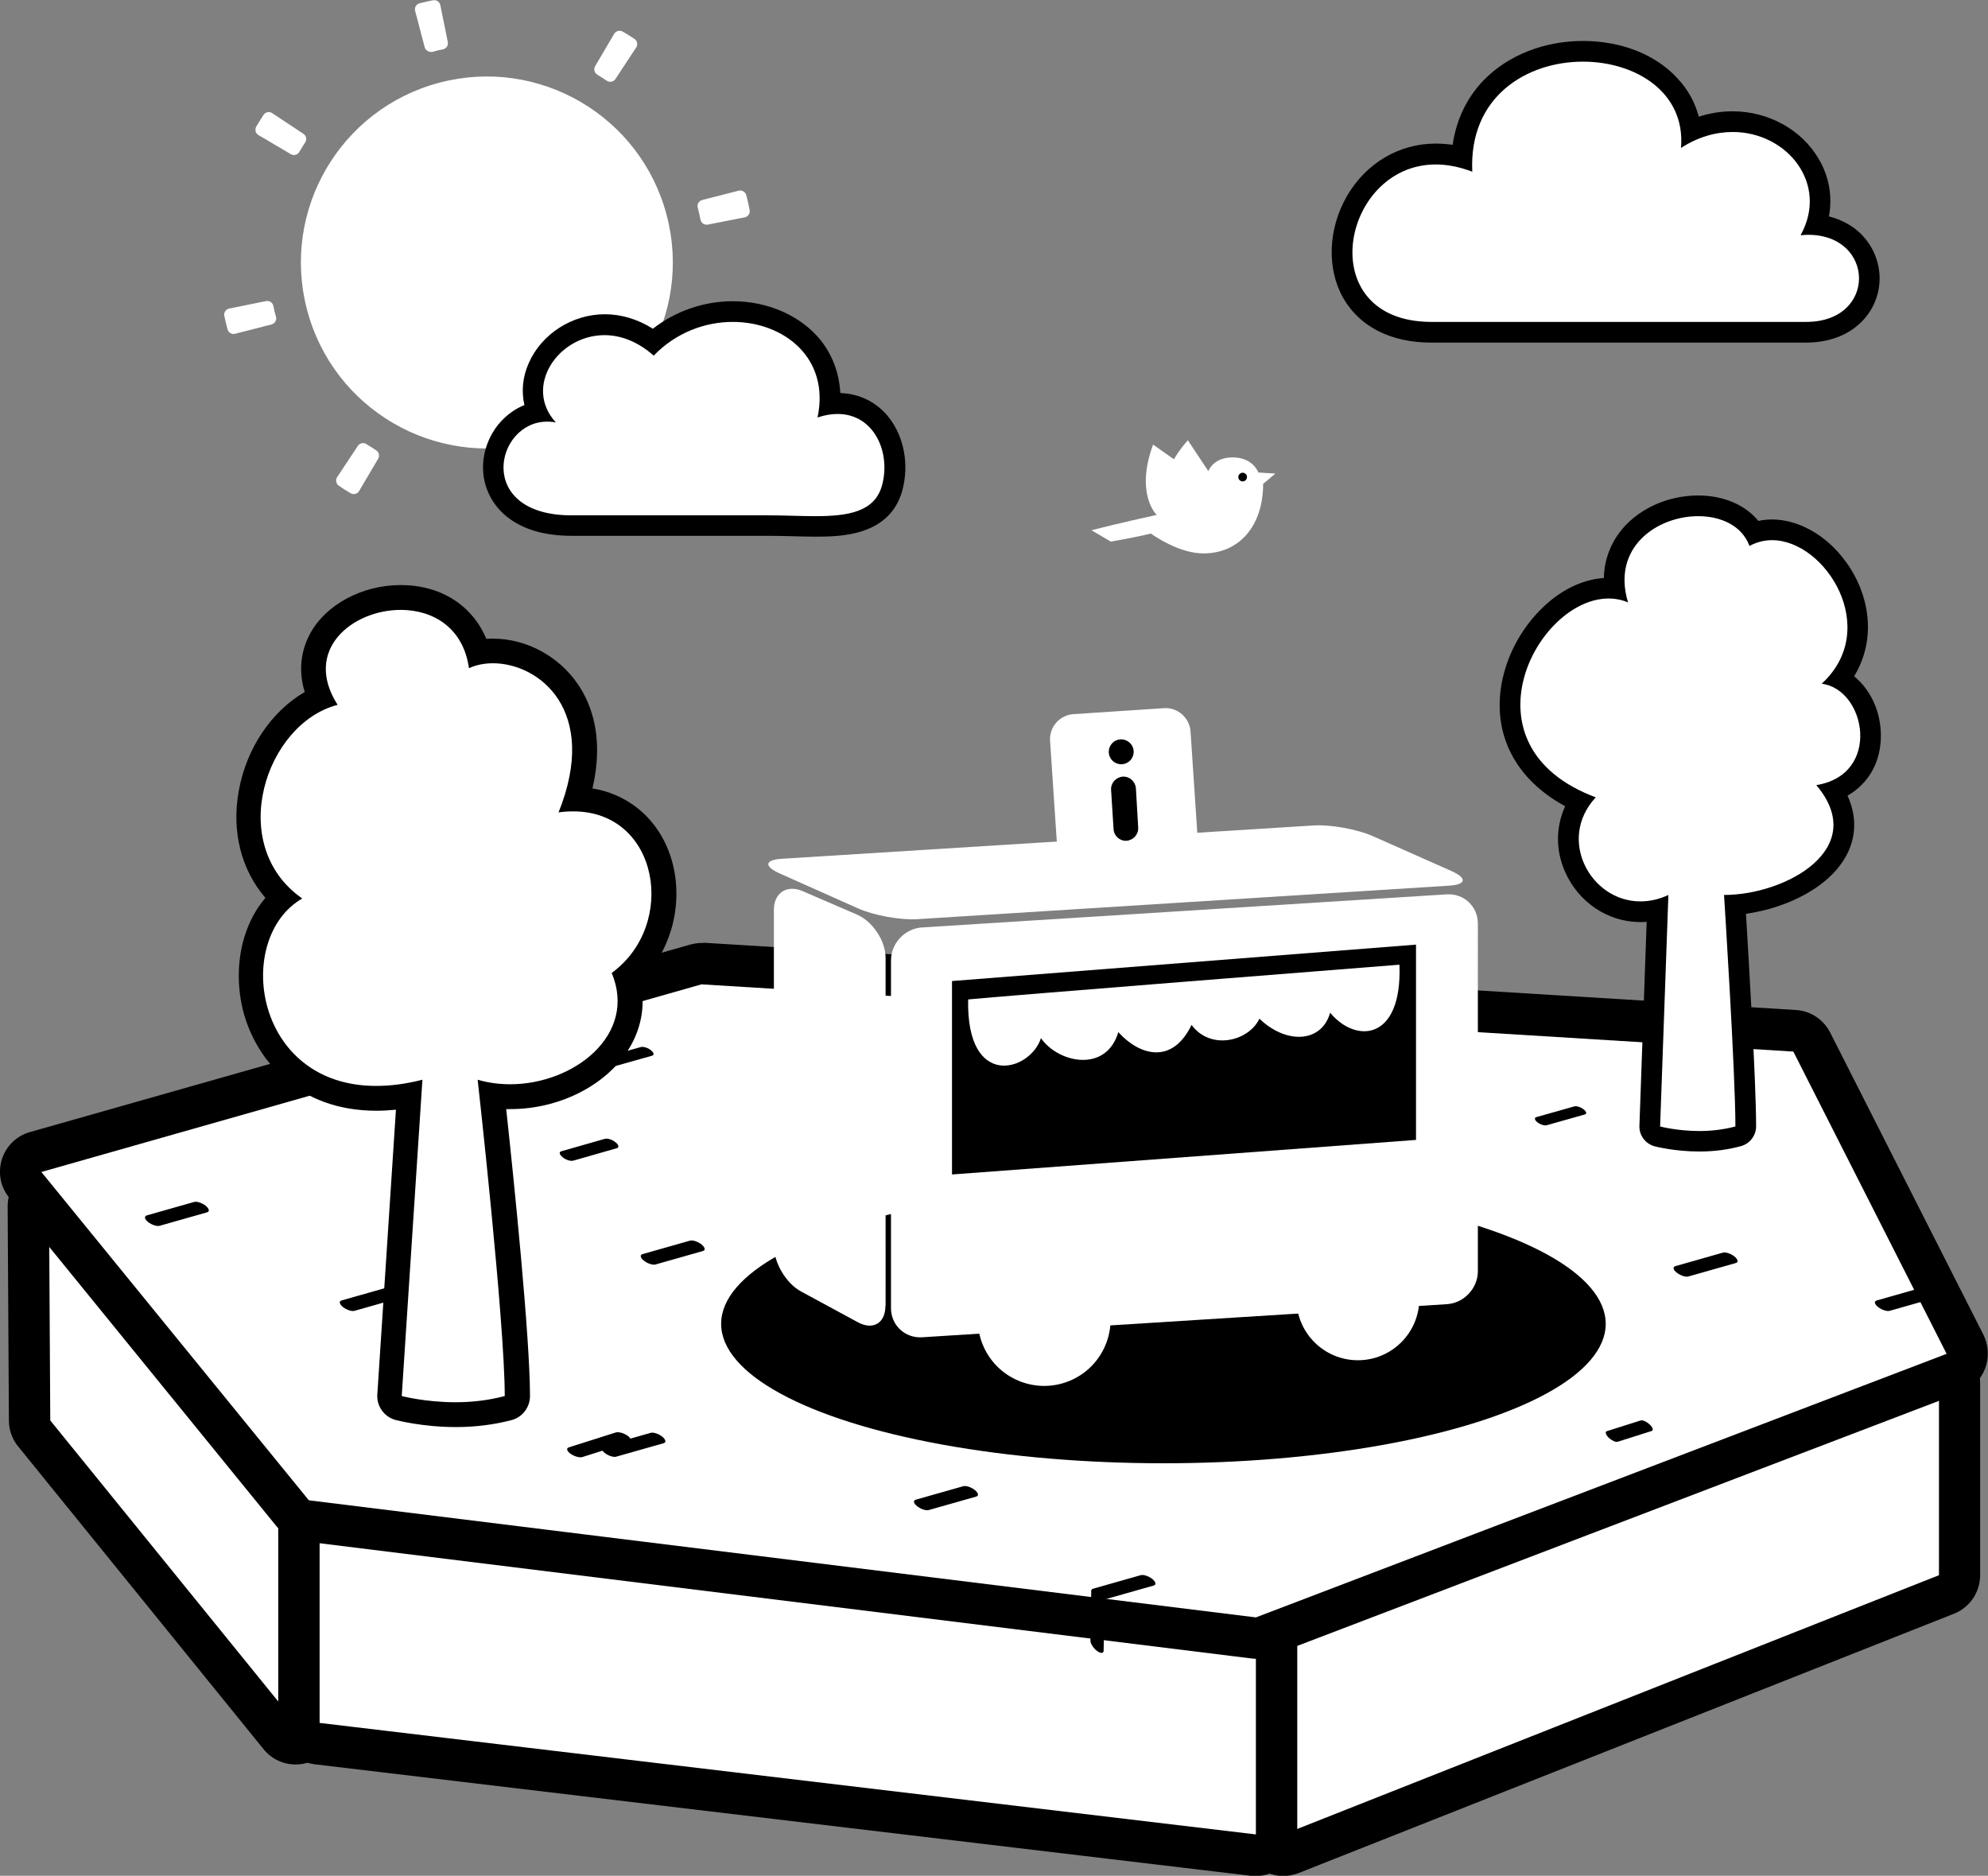
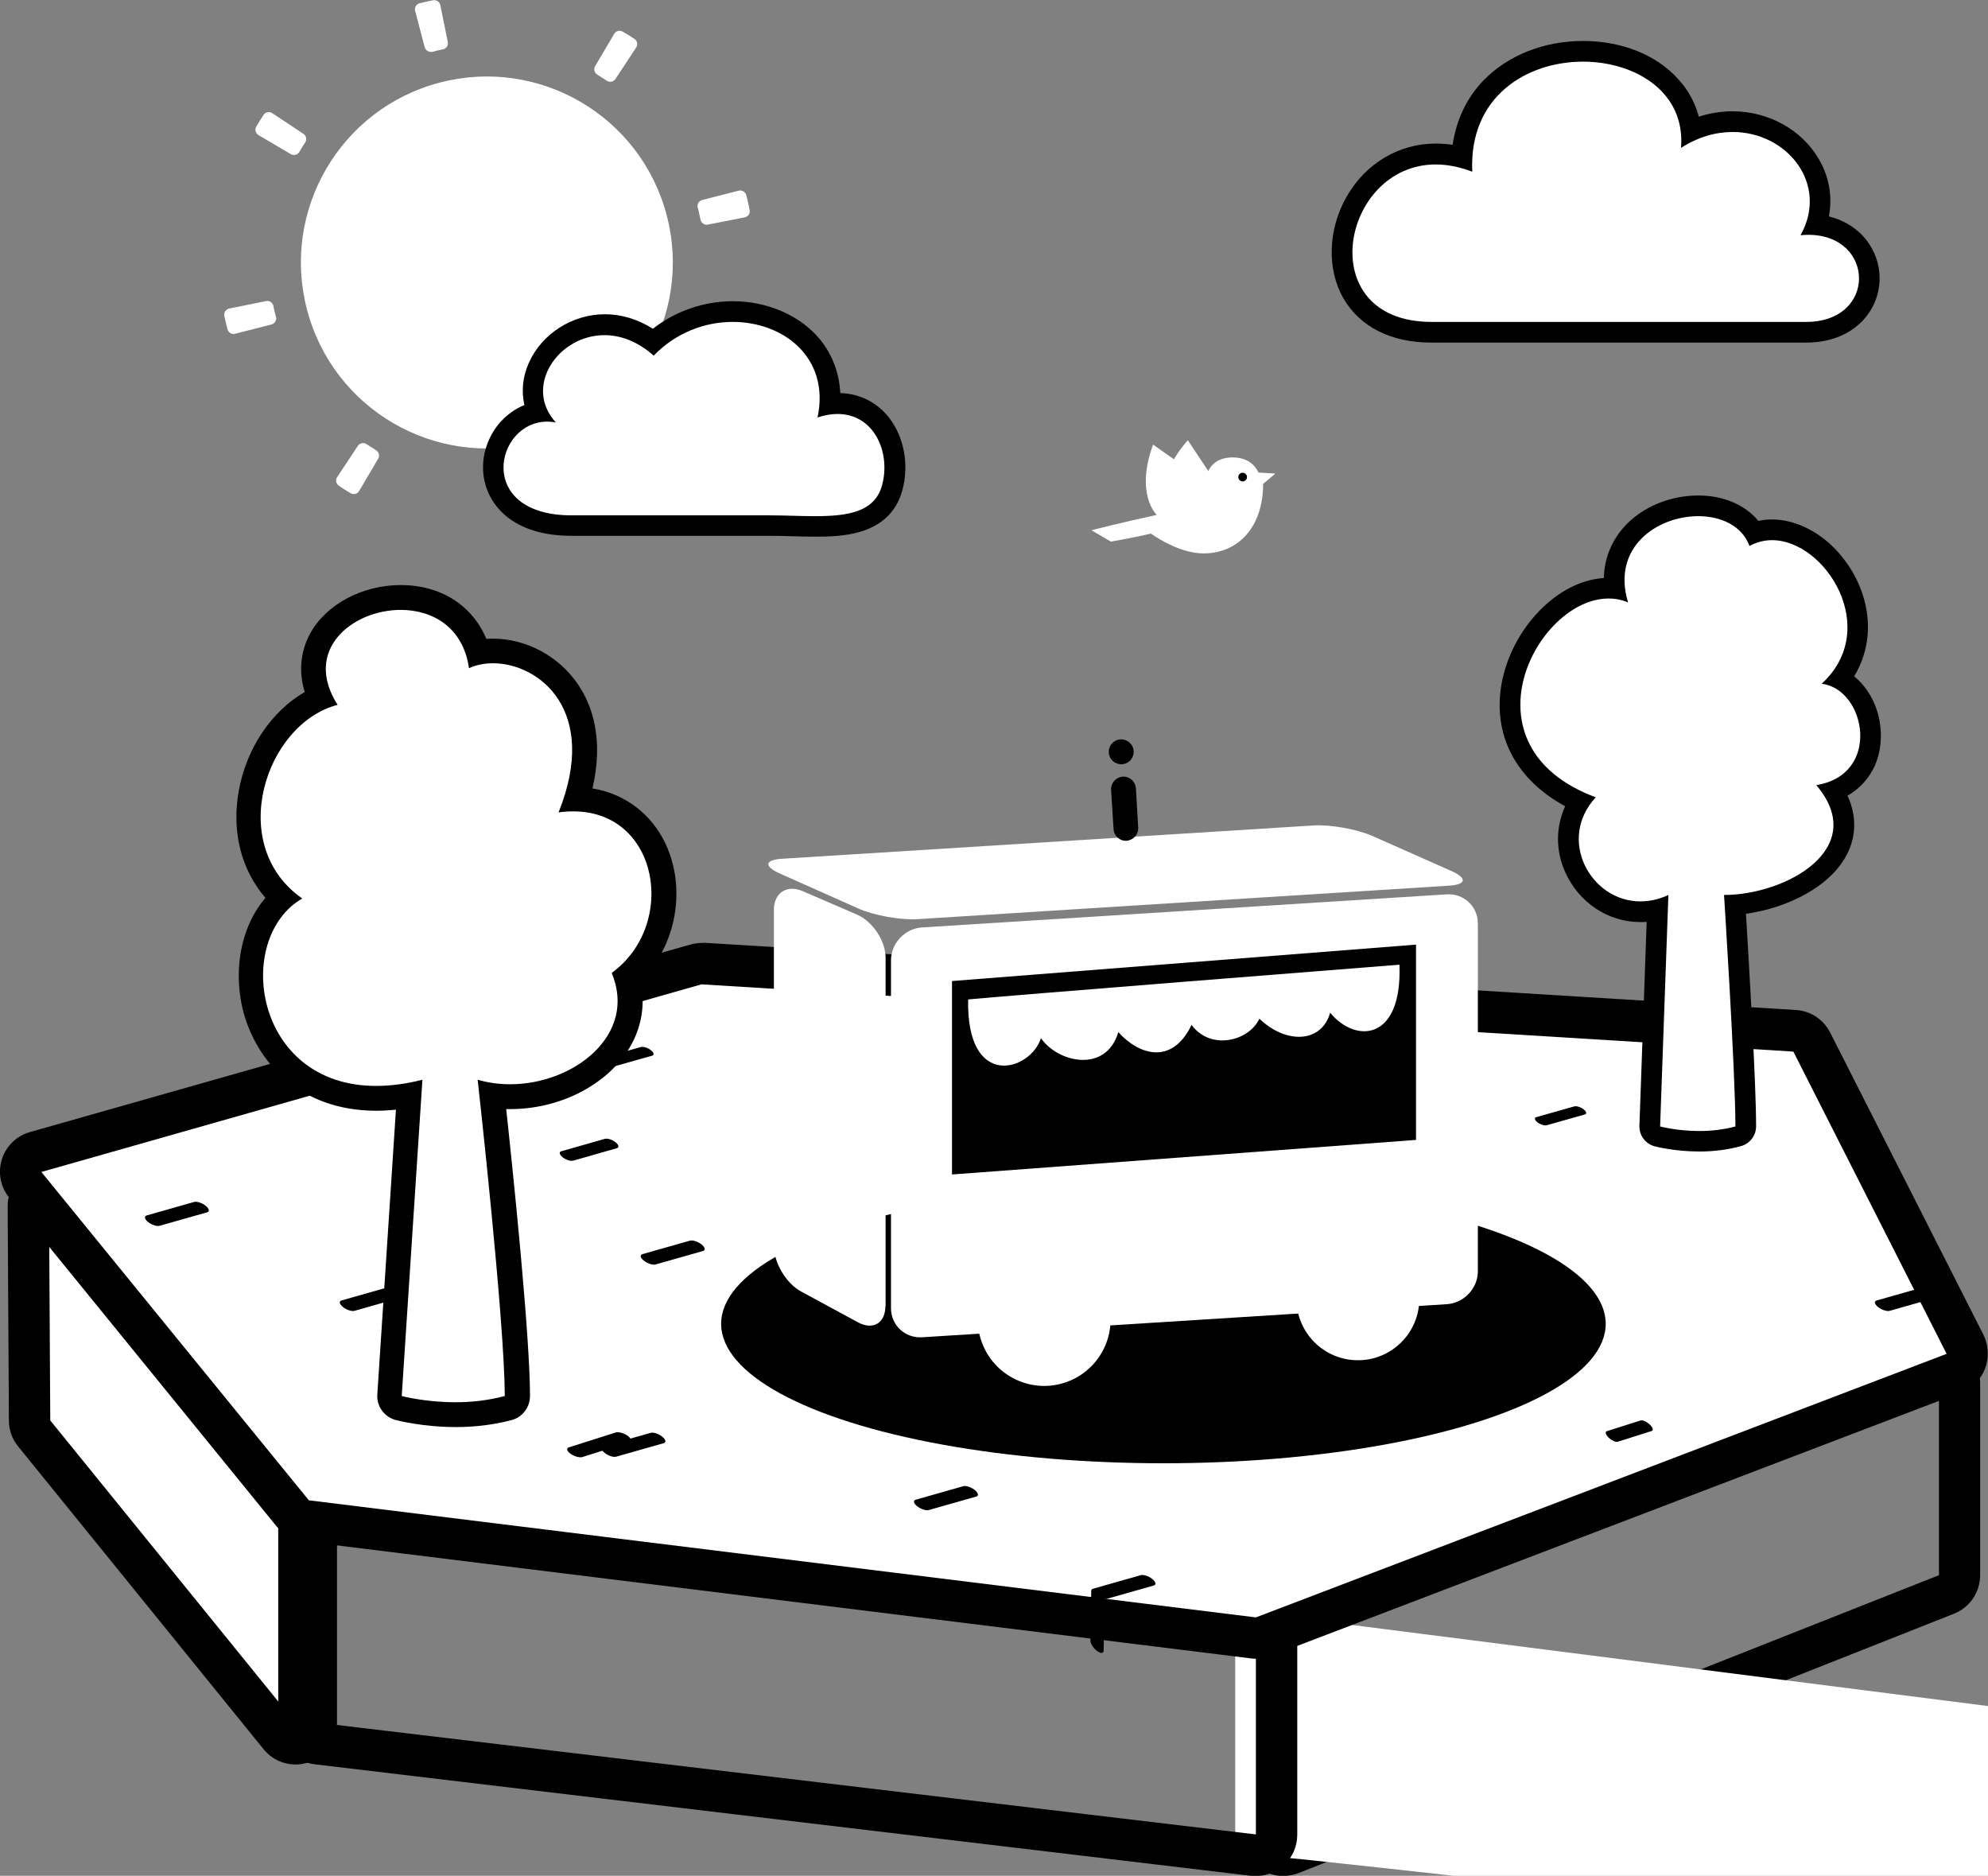
<svg xmlns="http://www.w3.org/2000/svg" version="1.1" id="Ebene_1" x="0px" y="0px" viewBox="0 0 961 906.7" enable-background="new 0 0 961 906.7" xml:space="preserve">
  <rect x="0" y="0" width="961" height="906.7" fill="#808080" stroke="none" />
  <g id="Ebene_3_">
    <g id="Ebene_rechts_1_">
-       <path fill="#FFFFFF" d="M620.4,896.7c-2,0-3.9-0.6-5.6-1.7c-2.7-1.9-4.4-5-4.4-8.3v-95.5c0-4.1,2.5-7.8,6.4-9.3l316.9-122.6    c1.2-0.5,2.4-0.7,3.6-0.7c2,0,4,0.6,5.7,1.8c2.7,1.9,4.3,5,4.3,8.2v92.8c0,4.1-2.5,7.8-6.3,9.3L624,896    C622.9,896.5,621.6,896.7,620.4,896.7z" />
      <path class="fill-theme-base" d="M937.3,668.6v92.8L620.4,886.7v-95.5L937.3,668.6 M937.3,648.6c-2.4,0-4.9,0.4-7.2,1.3L613.1,772.6    c-7.7,3-12.8,10.4-12.8,18.7v95.5c0,6.6,3.3,12.8,8.8,16.5c3.4,2.3,7.3,3.5,11.2,3.5c2.5,0,5-0.5,7.4-1.4L944.6,780    c7.6-3,12.6-10.4,12.6-18.6v-92.8c0-6.6-3.3-12.8-8.7-16.5C945.2,649.8,941.2,648.6,937.3,648.6L937.3,648.6z" />
    </g>
    <g id="Ebene_links_1_">
      <path fill="#FFFFFF" d="M142.9,842.8c-3,0-5.8-1.3-7.8-3.7L16.5,692.9c-1.4-1.8-2.2-4-2.2-6.2L13.7,583c0-4.2,2.6-8.1,6.6-9.5    c1.1-0.4,2.2-0.6,3.4-0.6c3,0,5.9,1.3,7.8,3.7l119.2,147.9c1.4,1.8,2.2,4,2.2,6.3v102c0,4.2-2.7,8-6.7,9.4    C145.2,842.6,144,842.8,142.9,842.8z" />
      <path class="fill-theme-base" d="M23.7,582.9l119.2,147.9v102L24.3,686.6L23.7,582.9 M23.7,562.9c-2.2,0-4.5,0.4-6.7,1.2    c-8,2.8-13.3,10.5-13.3,19l0.6,103.6c0,4.5,1.6,9,4.5,12.5l118.6,146.3c3.9,4.8,9.6,7.4,15.5,7.4c2.2,0,4.5-0.4,6.7-1.2    c8-2.8,13.3-10.4,13.3-18.9v-102c0-4.6-1.6-9-4.4-12.5L39.3,570.4C35.4,565.6,29.7,562.9,23.7,562.9L23.7,562.9z" />
    </g>
    <g id="Ebene_mitte_1_">
-       <path fill="#FFFFFF" d="M607.1,896.7c-0.4,0-0.8,0-1.2-0.1l-452.6-53.9c-5-0.6-8.8-4.9-8.8-9.9v-97.1c0-2.9,1.2-5.6,3.4-7.5    c1.8-1.6,4.2-2.5,6.6-2.5c0.4,0,0.8,0,1.3,0.1l452.6,57.7c5,0.6,8.7,4.9,8.7,9.9v93.2c0,2.9-1.2,5.6-3.4,7.5    C611.9,895.8,609.5,896.7,607.1,896.7z" />
+       <path fill="#FFFFFF" d="M607.1,896.7c-0.4,0-0.8,0-1.2-0.1c-5-0.6-8.8-4.9-8.8-9.9v-97.1c0-2.9,1.2-5.6,3.4-7.5    c1.8-1.6,4.2-2.5,6.6-2.5c0.4,0,0.8,0,1.3,0.1l452.6,57.7c5,0.6,8.7,4.9,8.7,9.9v93.2c0,2.9-1.2,5.6-3.4,7.5    C611.9,895.8,609.5,896.7,607.1,896.7z" />
      <path class="fill-theme-base" d="M154.5,735.8l452.6,57.7v93.2l-452.6-53.9V735.8 M154.5,715.8c-4.8,0-9.5,1.8-13.2,5    c-4.3,3.8-6.8,9.3-6.8,15v97.1c0,10.1,7.6,18.7,17.6,19.9l452.6,53.9c0.8,0.1,1.6,0.1,2.4,0.1c4.9,0,9.6-1.8,13.3-5    c4.3-3.8,6.7-9.2,6.7-15v-93.2c0-10.1-7.5-18.6-17.5-19.8L157,715.9C156.2,715.8,155.3,715.8,154.5,715.8L154.5,715.8z" />
    </g>
    <g id="Ebene_Hauptebene_2_">
      <path fill="#FFFFFF" d="M607.1,791.8c-0.4,0-0.8,0-1.2-0.1L148,735.2c-2.6-0.3-4.9-1.6-6.5-3.6L12.2,572.8    c-2.1-2.6-2.8-6.1-1.8-9.3c1-3.2,3.6-5.7,6.8-6.6l319.1-90.7c0.9-0.3,1.8-0.4,2.7-0.4c0.2,0,0.4,0,0.6,0l527.8,32.5    c3.5,0.2,6.7,2.3,8.3,5.5l74.1,146.1c1.3,2.5,1.4,5.5,0.4,8.1c-1,2.6-3.1,4.7-5.8,5.7L610.7,791.2    C609.5,791.6,608.3,791.8,607.1,791.8z" />
      <path class="fill-theme-base" d="M339.1,475.8l527.8,32.5L941,654.4L607.1,781.8l-457.8-56.6L20,566.5L339.1,475.8 M339.1,455.8    c-1.8,0-3.7,0.3-5.5,0.8L14.5,547.2c-6.5,1.8-11.6,6.8-13.6,13.2c-2,6.4-0.7,13.4,3.6,18.6l129.2,158.8c3.3,4,7.9,6.6,13.1,7.2    l457.8,56.6c0.8,0.1,1.6,0.2,2.5,0.2c2.4,0,4.8-0.4,7.1-1.3l333.9-127.5c5.3-2,9.5-6.2,11.5-11.5c2-5.3,1.7-11.2-0.8-16.3    l-74.1-146.1c-3.2-6.3-9.5-10.5-16.6-10.9l-527.8-32.5C339.9,455.8,339.5,455.8,339.1,455.8L339.1,455.8z" />
    </g>
  </g>
  <g id="Sonne_an_2_">
    <ellipse id="Sonne_an_3_" transform="matrix(0.967 -0.254 0.254 0.967 -24.517 63.951)" fill="#FFFFFF" stroke="#FFFFFF" stroke-miterlimit="10" cx="235.4" cy="126.9" rx="89.4" ry="89.4" />
    <path id="Sonne_Strahlen_an_1_" fill="#FFFFFF" stroke="#FFFFFF" stroke-width="6.043" stroke-linecap="round" stroke-linejoin="round" stroke-miterlimit="10" d="   M260.4,250.9l-3.6-17.8c1.8-0.4,3.5-0.8,5.3-1.2l4.6,17.5l-0.3,0.1C264.5,250,262.4,250.5,260.4,250.9z M171,235.8   c-1.9-1.1-3.7-2.3-5.5-3.5l10-15.1c1.5,1,3.1,2,4.7,3L171,235.8z M340.7,197l-15.1-10c1-1.6,2-3.1,3-4.7l15.6,9.3   C343,193.3,341.9,195.1,340.7,197z M112.9,158.4l-0.1-0.4c-0.5-1.9-1-4-1.4-5.9l17.8-3.6c0.3,1.7,0.7,3.4,1.2,5.1l0.1,0.3   L112.9,158.4z M341.6,105.6c-0.4-1.8-0.8-3.6-1.2-5.4l-0.2-0.6l17.6-4.5l0.2,0.6c0.5,2.1,1,4.2,1.4,6.4L341.6,105.6z M142.1,71.9   l-15.6-9.2c1.1-1.9,2.3-3.7,3.4-5.5l15.1,10C144,68.7,143,70.3,142.1,71.9z M295,36.5c-1.5-1-3.1-2-4.7-3l9.2-15.6   c1.9,1.1,3.7,2.2,5.5,3.4L295,36.5z M208.2,22l-4.6-17.5l0.5-0.1c1.9-0.5,3.9-0.9,5.8-1.3l3.6,17.8c-1.7,0.3-3.4,0.7-5,1.2   L208.2,22z" />
  </g>
  <g id="Wolken_an_1_">
    <g id="Wolke_01_1_">
      <path fill="#FFFFFF" d="M394,254.5c-3.5,0-7-0.1-10.7-0.2c-3.8-0.1-7.7-0.2-11.6-0.2h-95.2c-12.2,0-21.8-2.8-28.5-8.4    c-6-5-9.4-12-9.4-19.7c0-6.8,2.6-13.6,7.2-18.6c3.8-4.3,8.7-7.1,14.1-8.1c-2.9-6.8-2.8-14.4,0.3-21.6    c5.4-12.3,18.4-20.6,32.3-20.6c8.2,0,16.2,2.8,23.5,8.2c10.5-9.3,24.2-14.6,38.3-14.6c15.5,0,29.8,6.3,38.3,16.8    c6.3,7.8,9.3,17.3,8.6,27.9c1.3-0.2,2.6-0.2,3.8-0.2c8.5,0,15.9,3.7,21,10.3c6.2,8.1,8.2,19.7,5.3,30.4    C426.3,254.5,405.2,254.5,394,254.5z" />
      <path class="fill-theme-base" d="M354.2,155.6c24.7,0,47.1,17.4,41,46.2c3.5-1.2,6.8-1.7,9.7-1.7c17.6,0,25.8,18.5,21.5,34.4    c-3.5,13-16.4,15-32.5,15c-7,0-14.6-0.4-22.4-0.4c-25.7,0-86.6,0-95.2,0c-46.8,0-37-45.3-11.8-45.3c1.4,0,2.8,0.1,4.2,0.4    c-15.8-17.2,1-42.2,23.5-42.2c7.6,0,15.9,2.9,23.8,9.9C326.8,160.7,340.9,155.6,354.2,155.6 M354.2,145.6    c-14,0-27.7,4.8-38.6,13.3c-7.3-4.6-15.2-7-23.2-7c0,0,0,0,0,0c-15.8,0-30.6,9.5-36.8,23.6c-3,6.7-3.6,13.7-2.1,20.3    c-4.3,1.7-8.2,4.5-11.5,8.1c-5.4,6-8.5,14-8.5,22c0,9.2,4,17.6,11.2,23.6c7.7,6.3,18.3,9.5,31.7,9.5h95.2c3.9,0,7.7,0.1,11.5,0.2    c3.8,0.1,7.3,0.2,10.9,0.2c11.7,0,36.1,0,42.2-22.4c3.3-12.2,0.9-25.5-6.2-34.8c-5.8-7.6-14.2-11.9-23.8-12.2    c-0.5-9.6-3.8-18.5-9.7-25.8C387,152.6,371.2,145.6,354.2,145.6L354.2,145.6z" />
    </g>
    <g id="Wolke_02_1_">
      <path fill="#FFFFFF" d="M691.9,160.6c-31.9,0-43.2-20.8-43.2-38.6c0-11.6,4.4-23.3,12.1-32.2c8.6-9.9,20.3-15.4,33.2-15.4    c4.1,0,8.4,0.6,12.6,1.7c0.8-13.3,5.6-24.8,14.1-33.7c10.7-11.2,26.9-17.6,44.4-17.6c16.9,0,32.7,6.2,42.3,16.5    c5.7,6.2,9.1,13.6,10,21.9c6.5-2.9,13.3-4.4,20.1-4.4c15.6,0,29.9,7.8,37.3,20.5c5.3,9,6.4,19.4,3.1,29.4    c16.9,1.6,25.7,13.8,25.7,25.9c0,6.9-2.8,13.4-7.9,18.1c-5.6,5.2-13.4,7.9-22.7,7.9H691.9z" />
      <path class="fill-theme-base" d="M765.2,29.8c25.3,0,49.7,14.7,47.4,41.7c8.4-5.4,16.9-7.7,25-7.7c26.3,0,46.6,25.1,32.8,49.9    c1.3-0.1,2.5-0.2,3.7-0.2c32.4,0,33.4,42.1-1,42.1c-29.7,0-88.7,0-119.9,0c0,0-33.6,0-61.2,0c-58.3,0-43.7-76.2,2.1-76.1    c5.4,0,11.3,1.1,17.6,3.5C710,46.5,738.2,29.8,765.2,29.8 M765.2,19.8L765.2,19.8L765.2,19.8c-18.9,0-36.4,7-48.1,19.1    c-8.1,8.4-13.1,19-14.9,31.1c-2.8-0.4-5.5-0.6-8.2-0.6c0,0,0,0,0,0c-17.7,0-33.7,9.5-42.9,25.4c-9.2,15.9-9.8,35.3-1.7,49.4    c8,13.8,23,21.4,42.5,21.4h61.2h119.9c13.3,0,21.5-5,26.1-9.3c6.1-5.7,9.5-13.5,9.5-21.8c0-8.1-3.4-16-9.3-21.7    c-3.1-3-8.1-6.4-15.2-8.2c1.8-9.6,0.1-19.3-5-27.9c-8.3-14.1-24.3-22.9-41.6-22.9c-5.5,0-11,0.9-16.3,2.6    c-1.8-6.8-5.2-13.1-10.2-18.4C800.5,26.4,783.8,19.8,765.2,19.8L765.2,19.8z" />
    </g>
  </g>
  <g id="Bäume_1_">
    <g id="Baum_02_1_">
      <path fill="#FFFFFF" d="M821.5,551.7c-11.3,0-19.9-2.3-20.3-2.4c-2.3-0.6-3.8-2.7-3.7-5l3.8-104.6c-2.8,0.7-5.5,1-8.3,1    c-13.7,0-26.2-8.4-31.8-21.4c-4.7-10.7-3.7-22.2,2.4-31.8c-12.4-5.7-21.5-13.4-27.2-23.1c-5.7-9.8-7.6-21.3-5.5-33.2    c4.6-25.4,26-46.8,46.8-46.8c1,0,2,0,2.9,0.1c-1.2-11,2.4-18.9,6.2-23.9c7.3-9.9,20.4-16.1,34.2-16.1c12,0,21.9,4.9,27.1,13    c2.7-0.9,5.6-1.4,8.6-1.4c15.3,0,31.3,12.7,38.2,30.3c5.8,14.9,3.7,30-5.4,41.9c7.9,4.4,14.6,13.7,14.9,26.7    c0.3,12.8-6.6,22.9-17.9,27.4c7,11.5,5.5,21,2.5,27.4c-7.4,16-30.2,26-50.1,27.6c1.2,19,5.2,84.3,5.2,107.1c0,2.2-1.5,4.2-3.7,4.8    C834.5,550.9,828.2,551.7,821.5,551.7z" />
      <path class="fill-theme-base" d="M820.9,249.5c11,0,21.2,4.6,24.8,14.4c3.5-1.9,7.2-2.8,10.9-2.8c25.9,0,52.9,42.9,24,69.4    c21.4,2.6,29.1,43.9-2.6,49c26,30.7-14.8,53.1-44.6,53.1c0,0,5.5,85.6,5.5,111.9c-6,1.6-12,2.2-17.4,2.2c-10.8,0-19-2.2-19-2.2    l4-111.9c-4.7,2.2-9.2,3.1-13.6,3.1c-24,0-40.4-30-21.5-50.3c-66.1-24.6-28.8-96.1,6.2-96.1c3.2,0,6.4,0.6,9.4,1.9    C778.9,264.4,801.2,249.5,820.9,249.5 M820.9,239.5C820.9,239.5,820.9,239.5,820.9,239.5c-15.3,0-29.9,6.9-38.2,18.1    c-3.6,4.9-7.2,12.2-7.4,21.8c-10.9,0.7-21.9,6.3-31.2,15.9c-9.4,9.7-15.8,22.1-18.2,35c-4.5,25,6.9,46.5,30.7,59.4    c-4.5,9.9-4.7,21.1-0.1,31.6c6.5,14.8,20.7,24.4,36.4,24.4c1,0,2.1,0,3.1-0.1l-3.5,98.5c-0.2,4.7,2.9,8.8,7.4,10    c0.4,0.1,9.6,2.5,21.6,2.5c7.2,0,13.9-0.9,20.1-2.6c4.3-1.2,7.3-5.1,7.3-9.6c0-21.3-3.5-79.3-4.9-102.7    c19.9-2.8,41.5-13.1,49.4-29.9c4.7-10.2,3.1-19.7-0.3-27.2c10.4-6,16.4-16.7,16.1-29.8c-0.2-11.4-5.2-21.6-12.9-27.9    c7.6-12.5,8.8-27.6,3.1-42.4c-3.5-9-9.5-17.3-16.8-23.3c-8-6.5-17.2-10.1-26-10.1c-2.2,0-4.4,0.2-6.6,0.7    C843.6,244,833.1,239.5,820.9,239.5L820.9,239.5L820.9,239.5z" />
    </g>
    <g id="Baum_01_1_">
      <path fill="#FFFFFF" d="M220.4,683.7c-15.3,0-27-3.1-27.5-3.2c-2.8-0.7-4.6-3.3-4.4-6.2l9.5-145c-5.5,1-10.8,1.5-15.9,1.5    c0,0,0,0,0,0c-34.6,0-52.9-22.3-58.5-43.2c-5.6-20.8-0.2-41.6,13.1-53.6c-13.2-12.5-18.8-30.8-15.3-50.5    c3.8-21,16.8-38.6,33.5-46.1c-4.4-9.8-4.3-19.7,0.4-28.2c6.6-12.2,22.1-20.4,38.6-20.4c14.9,0,31.8,7.1,37.5,26.4    c2.3-0.5,4.7-0.7,7.1-0.7c14.2,0,28,7.4,36.1,19.4c6.6,9.8,12.3,26.5,4.3,52.2c19,0.5,33.8,11.5,39.7,29.7    c6.6,20,0.2,42.6-15.5,56.4c3.4,11.3,1.8,22.8-4.8,32.7c-10.1,15.2-30.3,25-51.3,25c-3,0-5.9-0.2-8.8-0.6    c3,27.5,12.2,114.6,12.2,145.3c0,2.7-1.8,5.1-4.4,5.8C238,682.6,229.5,683.7,220.4,683.7z" />
      <path class="fill-theme-base" d="M193.7,294.8c15.3,0,30.2,8.3,33,28.2c3.4-1.6,7.4-2.4,11.6-2.4c22.4,0,51.5,22.9,31.7,72.1    c2.5-0.4,4.9-0.5,7.2-0.5c41.3,0,50.5,54.7,18.5,78.1c12.5,29.8-18.2,53.8-49.1,53.8c-5.3,0-10.6-0.7-15.7-2.2    c0,0,13.1,116.9,13.1,152.9c-8.2,2.2-16.4,3-23.8,3c-14.7,0-26-3-26-3l10-152.9c-8.1,2.1-15.6,3-22.4,3    c-59.3,0-68.9-71.4-35.7-90.6c-37.1-25.9-17.8-84.6,17.1-93.6C146.2,314.1,170.4,294.8,193.7,294.8 M193.7,282.8    c-18.6,0-36.2,9.4-43.8,23.5c-3,5.5-6.5,15.5-2.6,28.2c-16,9.3-28.2,27.1-31.9,47.9c-3.5,19.6,1.2,38,12.9,51.6    c-4.5,5.3-7.9,11.6-10.1,18.7c-3.5,11.4-3.7,24.4-0.5,36.6c6.2,23,26.3,47.6,64.3,47.6c3.1,0,6.2-0.2,9.4-0.5l-9,137.6    c-0.4,5.7,3.3,10.9,8.9,12.4c0.5,0.1,12.9,3.4,29.1,3.4c9.6,0,18.7-1.2,27-3.4c5.2-1.4,8.8-6.2,8.8-11.6    c0-28.7-7.9-105.5-11.5-138.7c0.7,0,1.4,0,2.1,0c23,0,45.1-10.9,56.3-27.7c6.9-10.4,9.1-22.3,6.5-34.1c7-6.9,12-15.4,14.9-25.1    c3.4-11.6,3.3-24-0.3-35.1c-3.2-9.8-8.9-18-16.6-23.9c-6.1-4.7-13.3-7.8-21.2-9.1c5.6-24-0.2-40.3-7-50.3    c-9.2-13.6-25-22.1-41.1-22.1c-1.1,0-2.1,0-3.2,0.1C228.3,292.6,213.1,282.8,193.7,282.8L193.7,282.8z" />
    </g>
  </g>
  <g id="Infowagen_an_1_">
    <ellipse id="Infowagen_Loch_an_1_" class="fill-theme-base" cx="562.4" cy="639.9" rx="213.8" ry="67.4" />
    <g id="Infowagen_vorne_1_">
      <path fill="#FFFFFF" d="M714.4,614.5c0,8.2-6.7,15.4-15,15.9l-253.7,16c-8.2,0.5-15-5.8-15-14.1V464.2c0-8.2,6.7-15.4,15-15.9    l253.7-16c8.2-0.5,15,5.8,15,14.1V614.5z" />
      <path fill="none" class="stroke-theme-base" stroke-width="10" stroke-linecap="round" stroke-linejoin="round" stroke-miterlimit="10" d="    M714.4,614.5c0,8.2-6.7,15.4-15,15.9l-253.7,16c-8.2,0.5-15-5.8-15-14.1V464.2c0-8.2,6.7-15.4,15-15.9l253.7-16    c8.2-0.5,15,5.8,15,14.1V614.5z" />
    </g>
    <g id="Infowagen_links_1_">
      <path fill="#FFFFFF" d="M428,631.3c0,8.2-5.9,11.8-13.2,7.9l-27.5-14.9c-7.3-3.9-13.2-13.9-13.2-22.1V439.8    c0-8.2,6.2-12.3,13.8-9.1l26.4,11.4c7.6,3.3,13.8,12.7,13.8,20.9V631.3z" />
      <path fill="none" class="stroke-theme-base" stroke-width="10" stroke-linecap="round" stroke-linejoin="round" stroke-miterlimit="10" d="    M428,631.3c0,8.2-5.9,11.8-13.2,7.9l-27.5-14.9c-7.3-3.9-13.2-13.9-13.2-22.1V439.8c0-8.2,6.2-12.3,13.8-9.1l26.4,11.4    c7.6,3.3,13.8,12.7,13.8,20.9V631.3z" />
    </g>
    <g id="Infowagen_Dach_1_">
      <path fill="#FFFFFF" d="M701.8,421.1c7.5,3.4,7,6.5-1.3,7l-257,16.2c-8.2,0.5-21.1-1.8-28.7-5.2l-38.1-17c-7.5-3.4-7-6.5,1.3-7    L635,399c8.2-0.5,21.1,1.8,28.7,5.2L701.8,421.1z" />
      <path fill="none" class="stroke-theme-base" stroke-width="10" stroke-linecap="round" stroke-linejoin="round" stroke-miterlimit="10" d="    M701.8,421.1c7.5,3.4,7,6.5-1.3,7l-257,16.2c-8.2,0.5-21.1-1.8-28.7-5.2l-38.1-17c-7.5-3.4-7-6.5,1.3-7L635,399    c8.2-0.5,21.1,1.8,28.7,5.2L701.8,421.1z" />
    </g>
    <polygon id="Infowagen_Fenster_1_" class="fill-theme-base" points="684.5,551 460.2,567.7 460.2,474.2 684.5,456.6  " />
    <ellipse id="Infowagen_Rad_links_1_" transform="matrix(0.927 -0.375 0.375 0.927 -202.382 236.086)" fill="#FFFFFF" class="stroke-theme-base" stroke-width="10" stroke-linecap="round" stroke-linejoin="round" stroke-miterlimit="10" cx="504.9" cy="637.6" rx="32.1" ry="32.1" />
    <path id="Infowagen_Rad_rechts_1_" fill="#FFFFFF" class="stroke-theme-base" stroke-width="10" stroke-linecap="round" stroke-linejoin="round" stroke-miterlimit="10" d="   M686.1,627.8c0,16.4-13.3,29.7-29.7,29.7c-16.4,0-29.7-13.3-29.7-29.7c0-16.4,13.3-29.7,29.7-29.7   C672.8,598.1,686.1,611.4,686.1,627.8z" />
    <g id="Infowagen_Stoff_1_">
      <path fill="#FFFFFF" d="M468,483.1c-0.9,44,30.1,34.7,35.2,18.7c8.3,12,31.5,17,37.4-2.9c9.9,11,25.9,16.2,35.4-3.5    c9.2,12.5,27.7,7.9,32.8-3c13,12.5,30.1,11.7,34.2-2.9c12.1,14.8,34.9,14,33.5-23.2C663.4,467.3,480.4,481.8,468,483.1z" />
    </g>
    <g id="Infoschild_1_">
-       <path id="Infoschild_Schild_1_" fill="#FFFFFF" class="stroke-theme-base" stroke-width="8" stroke-linecap="round" stroke-miterlimit="10" d="    M578.7,401.5c0.4,6.6-4.6,12.3-11.2,12.8l-43.9,2.9c-6.6,0.4-12.3-4.6-12.8-11.2l-3.2-48c-0.4-6.6,4.6-12.3,11.2-12.8l43.9-2.9    c6.6-0.4,12.3,4.6,12.8,11.2L578.7,401.5z" />
      <path id="Infoschild_Schriftzug_1_" class="fill-theme-base" d="M550.2,400c0.2,3.3-2.3,6.1-5.6,6.4l0,0c-3.3,0.2-6.1-2.3-6.3-5.6l-1.2-19    c-0.2-3.3,2.3-6.1,5.6-6.4l0,0c3.3-0.2,6.1,2.3,6.4,5.6L550.2,400z M541.6,357.4c-3.3,0.2-5.8,3-5.6,6.4c0.2,3.3,3,5.8,6.4,5.6    c3.3-0.2,5.8-3,5.6-6.4C547.8,359.7,544.9,357.2,541.6,357.4z" />
    </g>
  </g>
  <g id="Vogel_an_2_">
    <path id="Vogel_Flügel_hinten_an_1_" fill="#FFFFFF" d="M574.2,212.8l20.7,31.2c0,0-3.6,10.9-10.3,13.5c-7.8,3-19-2.8-21.1-12.5   C563.5,245.1,557.4,231.9,574.2,212.8z" />
    <path id="Vogel_Körper_an_1_" fill="#FFFFFF" d="M559.1,248.9c-17.9,3.9-31.5,7.4-31.5,7.4l9.4,5.5c0,0,12.2-2.1,19.3-3.9   c4.6,3.2,15.2,9.6,25.5,9.6c17,0,28.8-13,28.8-33.6c3.4-2.8,5.9-5,5.9-5l-8.2-0.5c0,0-2.5-7.3-12.4-7.3c-7,0-10.7,3.5-12.2,7.5   C582.2,232.5,574.8,245.3,559.1,248.9" />
    <path id="Vogel_Auge_1_" class="fill-theme-base" d="M598.6,230.6c0,1.2,1,2.1,2.1,2.1c1.2,0,2.1-1,2.1-2.1c0-1.2-1-2.1-2.1-2.1   C599.5,228.5,598.6,229.5,598.6,230.6z" />
    <path id="Vogel_Flügel_vorne_an_1_" fill="#FFFFFF" d="M557.4,214.9l30.6,21.6c0,0,0.6,11.5-4.7,16.3c-6.2,5.6-18.8,4.2-24.2-4   C559.1,248.9,548.6,238.8,557.4,214.9z" />
  </g>
  <g id="Textur_Backsteine_2_">
    <path id="Backstein_13_1_" class="fill-theme-base" d="M907.9,631.8c1.8,1.4,4.3,2.2,5.6,1.8l22.9-6.5c1.4-0.4,1-1.8-0.7-3.2l0,0   c-1.8-1.4-4.3-2.2-5.6-1.8l-22.9,6.5C905.8,629,906.1,630.4,907.9,631.8L907.9,631.8z" />
-     <path id="Backstein_12_1_" class="fill-theme-base" d="M810.6,615.2c1.8,1.4,4.3,2.2,5.6,1.8l22.9-6.5c1.4-0.4,1-1.8-0.7-3.2l0,0   c-1.8-1.4-4.3-2.2-5.6-1.8l-22.9,6.5C808.5,612.4,808.8,613.9,810.6,615.2L810.6,615.2z" />
    <path id="Backstein_11_1_" class="fill-theme-base" d="M743.2,542.5c1.4,1.1,3.5,1.7,4.5,1.4l18.4-5.2c1.1-0.3,0.8-1.4-0.6-2.5l0,0   c-1.4-1.1-3.5-1.7-4.5-1.4l-18.4,5.2C741.6,540.3,741.8,541.4,743.2,542.5L743.2,542.5z" />
    <path id="Backstein_10_1_" class="fill-theme-base" d="M777.6,694.9c1.5,1.4,3.4,2.3,4.4,2l16.4-5.2c1-0.3,0.6-1.7-0.9-3.1l0,0   c-1.5-1.4-3.4-2.3-4.4-2l-16.4,5.2C775.8,692.1,776.2,693.5,777.6,694.9L777.6,694.9z" />
    <path id="Backstein_09_vertikal_1_" class="fill-theme-base" d="M530.3,798c-1.8-1.3-3.2-3.6-3.2-5l0.4-23.8c0-1.4,1.5-1.5,3.2-0.1l0,0   c1.8,1.4,3.2,3.6,3.2,5l-0.4,23.8C533.5,799.3,532,799.3,530.3,798L530.3,798z" />
    <path id="Backstein_09_1_" class="fill-theme-base" d="M529.2,771.1c1.8,1.4,4.3,2.2,5.6,1.8l22.9-6.5c1.4-0.4,1-1.8-0.7-3.2l0,0   c-1.8-1.4-4.3-2.2-5.6-1.8l-22.9,6.5C527.1,768.3,527.5,769.7,529.2,771.1L529.2,771.1z" />
    <path id="Backstein_08_1_" class="fill-theme-base" d="M443.4,728.1c1.8,1.4,4.3,2.2,5.6,1.8l22.9-6.5c1.4-0.4,1-1.8-0.7-3.2l0,0   c-1.8-1.4-4.3-2.2-5.6-1.8l-22.9,6.5C441.3,725.3,441.6,726.7,443.4,728.1L443.4,728.1z" />
    <path id="Backstein_07_1_" class="fill-theme-base" d="M311.3,609.4c1.8,1.4,4.3,2.2,5.6,1.8l22.9-6.5c1.4-0.4,1-1.8-0.7-3.2l0,0   c-1.8-1.4-4.3-2.2-5.6-1.8l-22.9,6.5C309.2,606.6,309.5,608,311.3,609.4L311.3,609.4z" />
    <path id="Backstein_06_1_" class="fill-theme-base" d="M290.9,514.3c1.5,1.2,3.7,1.8,4.8,1.5l19.5-5.5c1.2-0.3,0.9-1.5-0.6-2.7l0,0   c-1.5-1.2-3.7-1.8-4.8-1.5l-19.5,5.5C289.1,511.9,289.4,513.1,290.9,514.3L290.9,514.3z" />
    <path id="Backstein_05_1_" class="fill-theme-base" d="M292.3,702.3c1.8,1.4,4.3,2.2,5.6,1.8l22.9-6.5c1.4-0.4,1-1.8-0.7-3.2l0,0   c-1.8-1.4-4.3-2.2-5.6-1.8l-22.9,6.5C290.2,699.5,290.6,700.9,292.3,702.3L292.3,702.3z" />
    <path id="Backstein_04_1_" class="fill-theme-base" d="M275.8,702.7c1.8,1.3,4.4,2,5.7,1.6l22.7-7.2c1.3-0.4,1-1.8-0.8-3.1l0,0   c-1.8-1.3-4.4-2-5.7-1.6l-22.7,7.2C273.6,700,274,701.4,275.8,702.7L275.8,702.7z" />
    <path id="Backstein_03_1_" class="fill-theme-base" d="M272,559.4c1.6,1.3,3.9,2,5.2,1.6l21-6c1.2-0.4,0.9-1.7-0.7-2.9l0,0   c-1.6-1.3-3.9-2-5.2-1.6l-21,6C270.1,556.8,270.4,558.1,272,559.4L272,559.4z" />
    <path id="Backstein_02_1_" class="fill-theme-base" d="M165.8,631.8c1.8,1.4,4.3,2.2,5.6,1.8l22.9-6.5c1.4-0.4,1-1.8-0.7-3.2l0,0   c-1.8-1.4-4.3-2.2-5.6-1.8l-22.9,6.5C163.7,629,164.1,630.4,165.8,631.8L165.8,631.8z" />
    <path id="Backstein_01_1_" class="fill-theme-base" d="M71.6,590.7c1.8,1.4,4.3,2.2,5.6,1.8l22.9-6.5c1.4-0.4,1-1.8-0.7-3.2l0,0   c-1.8-1.4-4.3-2.2-5.6-1.8l-22.9,6.5C69.6,588,69.9,589.4,71.6,590.7L71.6,590.7z" />
  </g>
</svg>